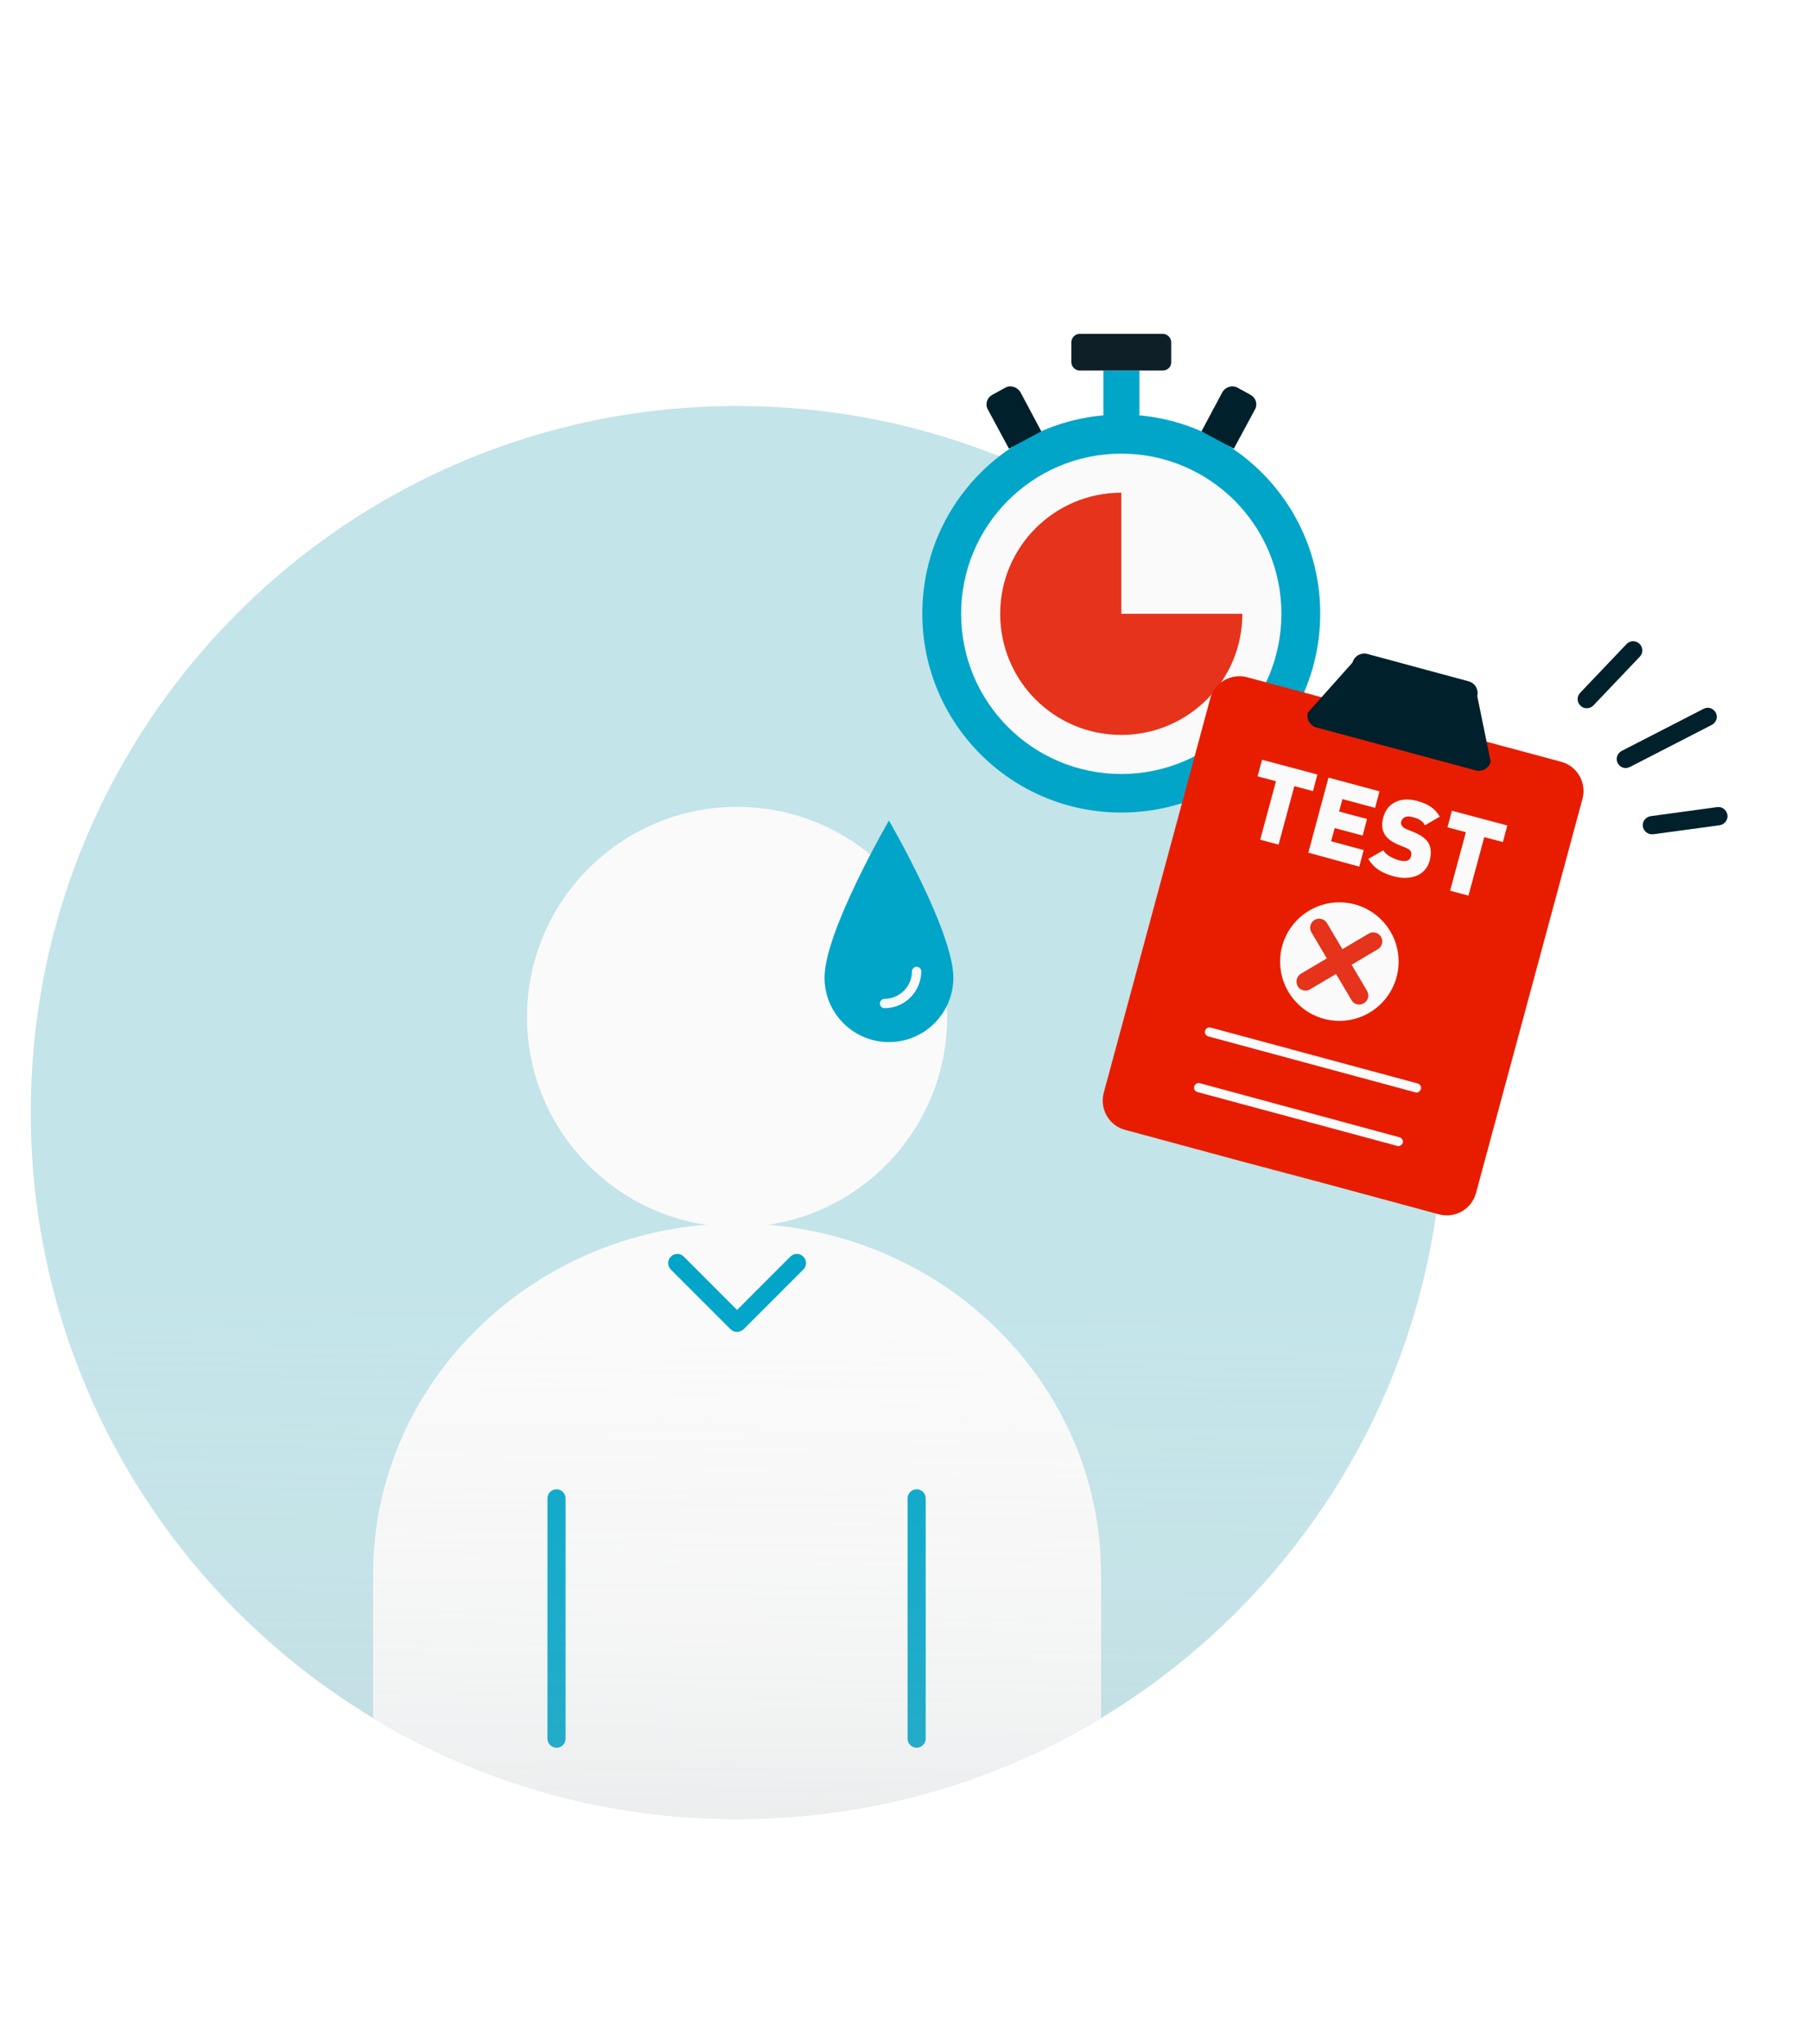
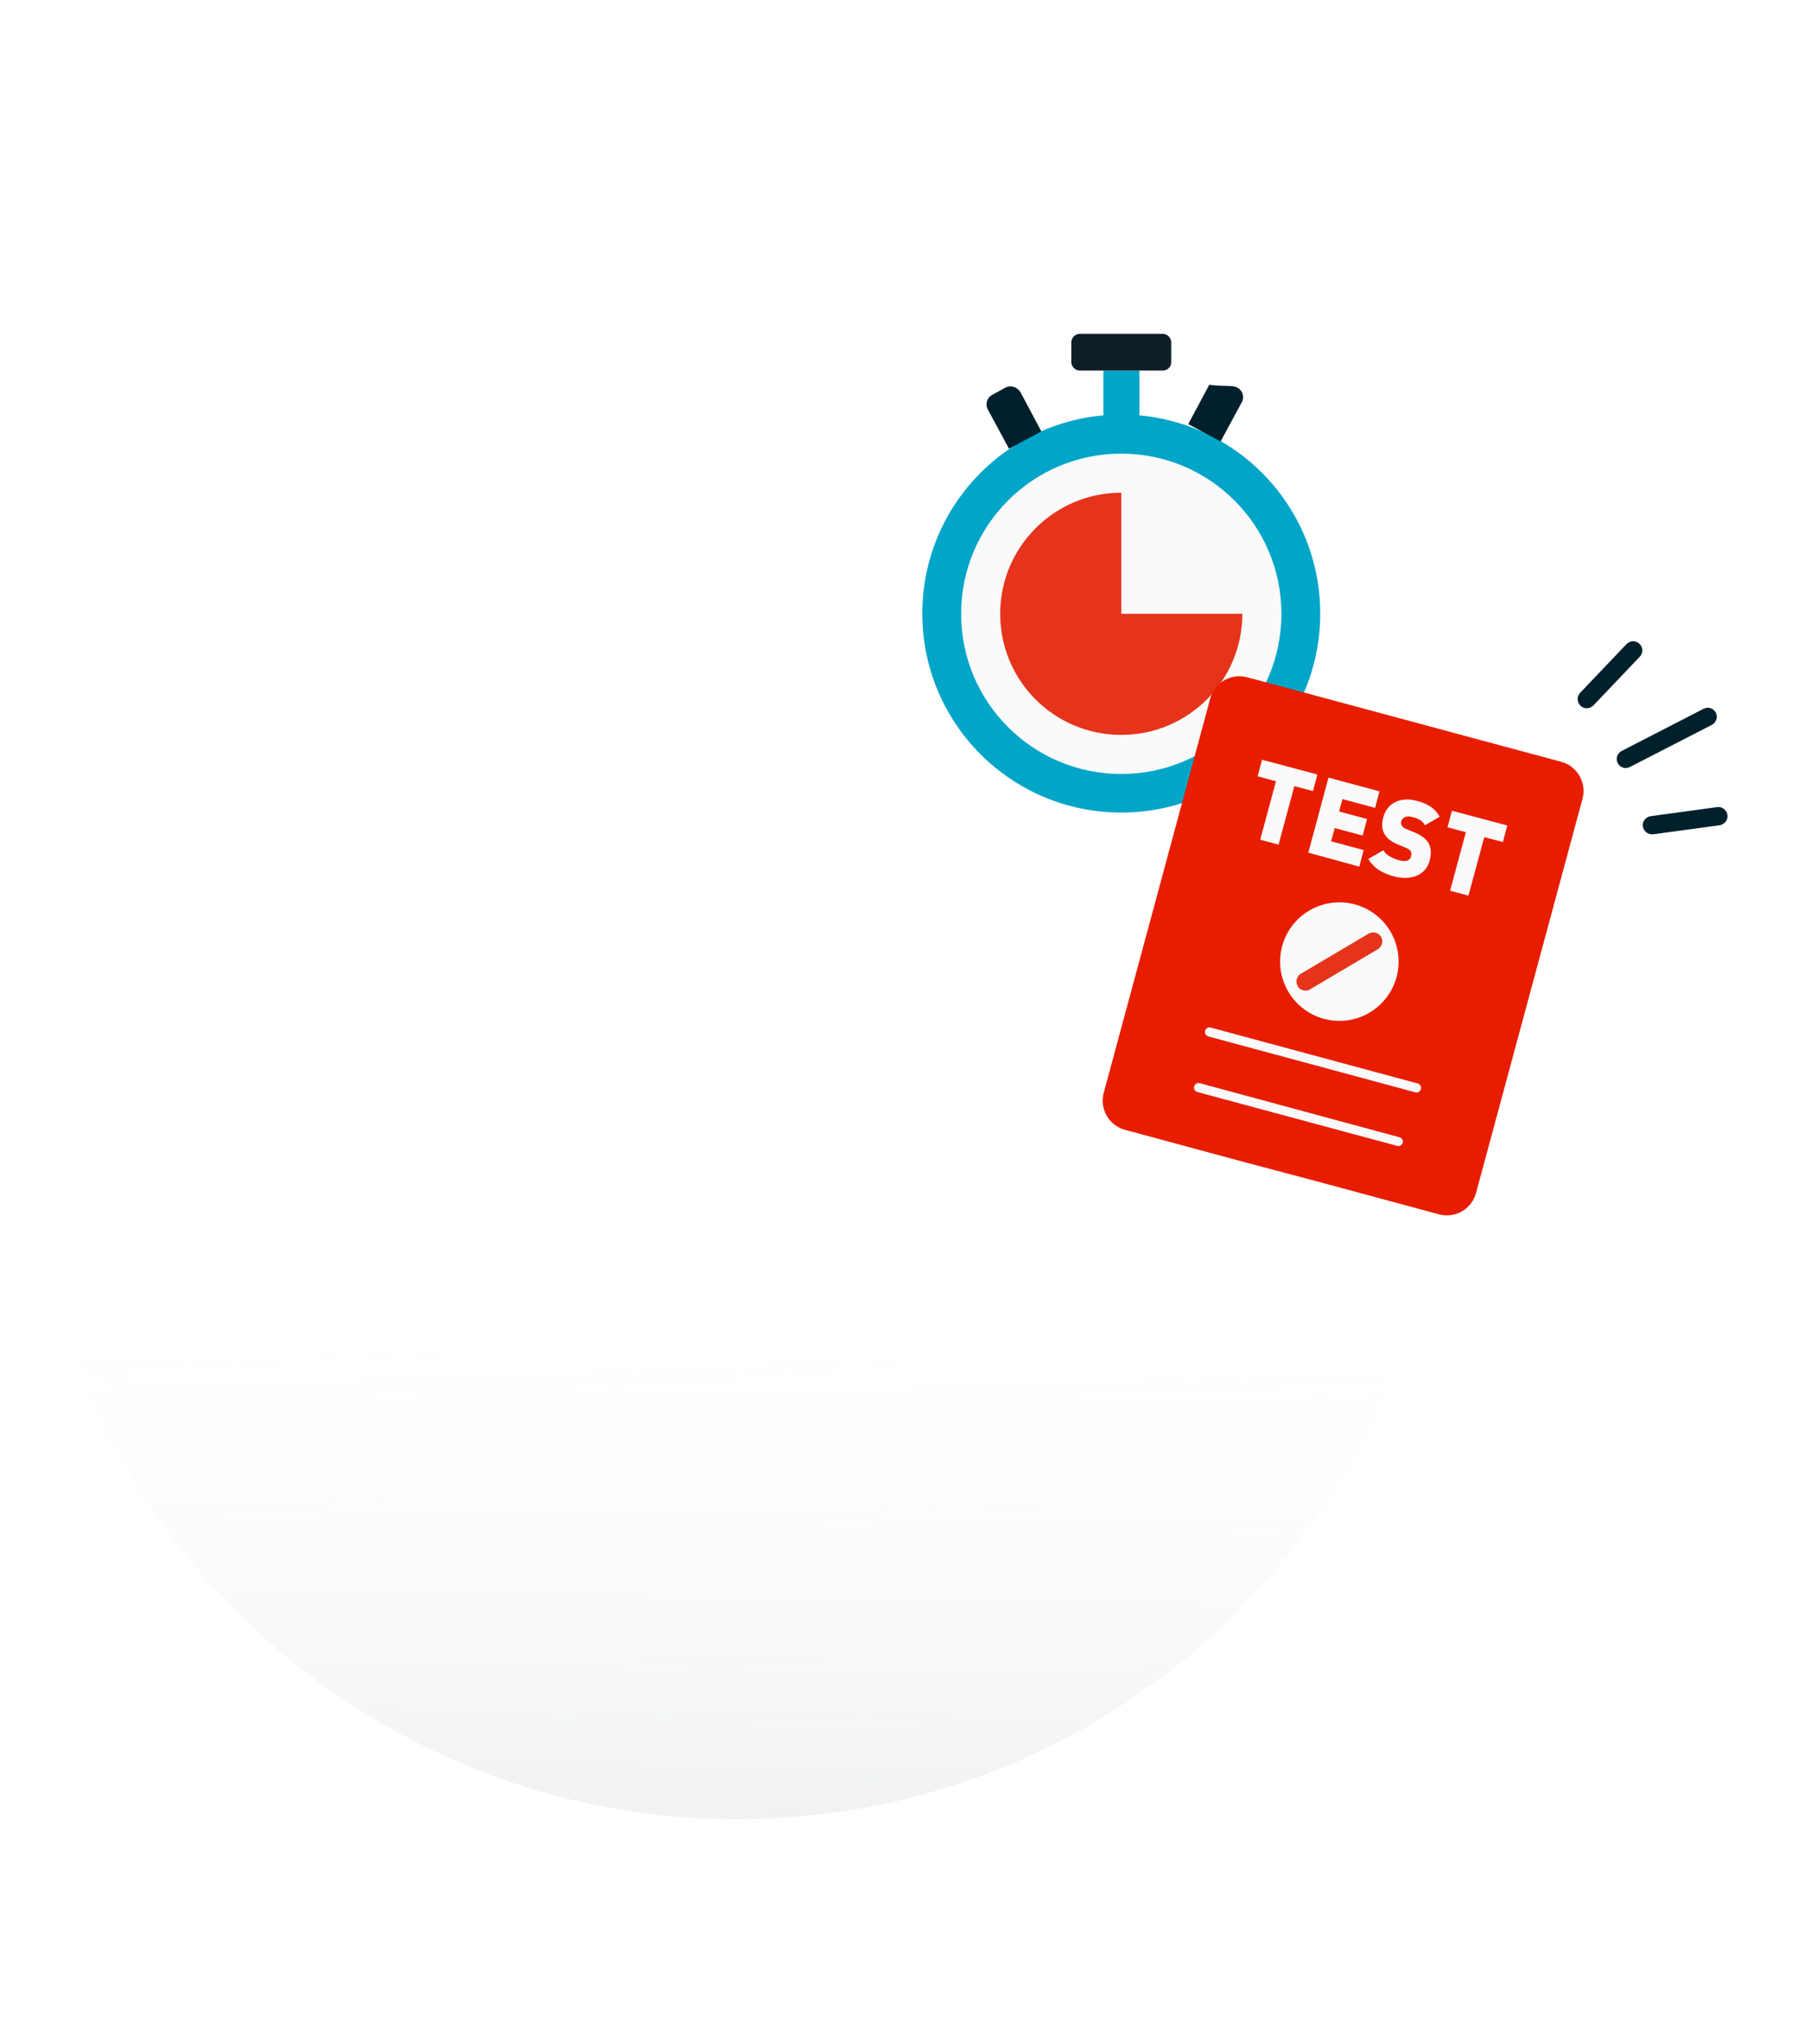
<svg xmlns="http://www.w3.org/2000/svg" xmlns:xlink="http://www.w3.org/1999/xlink" version="1.1" id="Calque_2" x="0px" y="0px" viewBox="0 0 700 790" style="enable-background:new 0 0 700 790;" xml:space="preserve">
  <style type="text/css">
	.st0{clip-path:url(#SVGID_2_);}
	.st1{fill:#C3E4E9;}
	.st2{fill:none;stroke:#0F1F28;stroke-width:2;stroke-linecap:round;stroke-linejoin:round;stroke-miterlimit:10;}
	.st3{fill:#FAFAFA;}
	.st4{fill:#00A5C8;}
	.st5{fill:url(#SVGID_3_);}
	.st6{fill:#E6331B;}
	.st7{fill:#00202C;}
	.st8{fill:#0F1F28;}
	.st9{fill:#E81D00;}
</style>
  <g>
    <g>
      <defs>
-         <path id="SVGID_1_" d="M284.9,702.9c150.8,0,273-122.2,273-273c0-150.8-122.2-273-273-273s-273,122.2-273,273     C11.9,580.7,134.1,702.9,284.9,702.9" />
-       </defs>
+         </defs>
      <clipPath id="SVGID_2_">
        <use xlink:href="#SVGID_1_" style="overflow:visible;" />
      </clipPath>
      <g class="st0">
        <path class="st1" d="M284.9,702.9c150.8,0,273-122.2,273-273c0-150.8-122.2-273-273-273s-273,122.2-273,273     C11.9,580.7,134.1,702.9,284.9,702.9" />
        <path class="st2" d="M423.6,624.5" />
        <g>
          <g>
            <g>
              <path class="st3" d="M364.3,393.1c0-43.8-35.5-79.4-79.4-79.4c-43.8,0-79.4,35.5-79.4,79.4c0,43.9,35.5,79.4,79.4,79.4        C328.8,472.5,364.3,436.9,364.3,393.1z" />
              <path class="st3" d="M284.9,474.2c-44.7,0-81.2-36.4-81.2-81.2s36.4-81.2,81.2-81.2s81.2,36.4,81.2,81.2        S329.7,474.2,284.9,474.2z M284.9,315.4c-42.8,0-77.6,34.8-77.6,77.6s34.8,77.6,77.6,77.6s77.6-34.8,77.6-77.6        S327.7,315.4,284.9,315.4z" />
            </g>
            <g>
              <line class="st3" x1="205.5" y1="685.9" x2="205.5" y2="629.6" />
              <rect x="203.8" y="629.6" class="st3" width="3.5" height="56.3" />
            </g>
            <g>
              <line class="st3" x1="364.3" y1="629.6" x2="364.3" y2="685.9" />
              <rect x="362.6" y="629.6" class="st3" width="3.5" height="56.3" />
            </g>
            <g>
              <path class="st3" d="M205.5,703.5H146v-36.1v-59.1c0-73.9,62.2-133.8,138.9-133.8s138.9,59.9,138.9,133.8l0,60v35.1h-59.5        H205.5z" />
-               <path class="st3" d="M425.6,705.3H144.2v-96.9c0-74.7,63.1-135.6,140.7-135.6s140.7,60.8,140.7,135.6L425.6,705.3z         M147.7,701.8h274.4l0-93.4c0-72.8-61.5-132-137.2-132s-137.2,59.2-137.2,132V701.8z" />
            </g>
          </g>
-           <path class="st4" d="M284.9,514.7c-0.9,0-1.8-0.3-2.5-1l-23.1-23.1c-1.4-1.4-1.4-3.6,0-5c1.4-1.4,3.6-1.4,5,0l20.6,20.6      l20.6-20.6c1.4-1.4,3.6-1.4,5,0c1.4,1.4,1.4,3.6,0,5l-23.1,23.1C286.7,514.3,285.8,514.7,284.9,514.7z" />
          <g>
            <path class="st4" d="M368.5,377.8c0,13.7-11.1,24.9-24.9,24.9c-13.7,0-24.9-11.1-24.9-24.9c0-17.9,24.9-60.7,24.9-60.7       S368.5,359.9,368.5,377.8z" />
            <path class="st3" d="M341.9,389.6c-1,0-1.8-0.8-1.8-1.8c0-1,0.8-1.8,1.8-1.8c5.8,0,10.6-4.8,10.6-10.6c0-1,0.8-1.8,1.8-1.8       s1.8,0.8,1.8,1.8C356,383.3,349.7,389.6,341.9,389.6z" />
          </g>
          <path class="st4" d="M215.1,675.4c-1.9,0-3.5-1.6-3.5-3.5V579c0-1.9,1.6-3.5,3.5-3.5c1.9,0,3.5,1.6,3.5,3.5v92.9      C218.6,673.8,217.1,675.4,215.1,675.4z" />
          <path class="st4" d="M354.3,675.4c-1.9,0-3.5-1.6-3.5-3.5V579c0-1.9,1.6-3.5,3.5-3.5s3.5,1.6,3.5,3.5v92.9      C357.8,673.8,356.2,675.4,354.3,675.4z" />
        </g>
      </g>
    </g>
    <linearGradient id="SVGID_3_" gradientUnits="userSpaceOnUse" x1="4892.612" y1="2432.385" x2="4912.586" y2="1045.28" gradientTransform="matrix(-1 0 0 -1 5182.181 2539.241)">
      <stop offset="0.277" style="stop-color:#FFFFFF;stop-opacity:0" />
      <stop offset="0.295" style="stop-color:#F6F7F8;stop-opacity:2.404231e-02" />
      <stop offset="0.45" style="stop-color:#ADB7BB;stop-opacity:0.238" />
      <stop offset="0.595" style="stop-color:#6F8188;stop-opacity:0.44" />
      <stop offset="0.727" style="stop-color:#3F5760;stop-opacity:0.623" />
      <stop offset="0.843" style="stop-color:#1D3944;stop-opacity:0.782" />
      <stop offset="0.938" style="stop-color:#082732;stop-opacity:0.914" />
      <stop offset="1" style="stop-color:#00202C" />
    </linearGradient>
    <path class="st5" d="M284.9,157c-150.8,0-273,122.2-273,273c0,150.8,122.2,273,273,273s273-122.2,273-273   C557.9,279.2,435.7,157,284.9,157" />
    <g>
      <polyline class="st4" points="440.4,160.5 440.4,143.2 426.5,143.2 426.5,160.5   " />
      <g>
        <path class="st4" d="M433.4,160.2c-42.5,0-76.9,34.4-76.9,76.9s34.4,76.9,76.9,76.9s76.9-34.4,76.9-76.9S475.9,160.2,433.4,160.2     z" />
        <path class="st3" d="M433.4,175.3c-34.2,0-61.9,27.7-61.9,61.9s27.7,61.9,61.9,61.9s61.9-27.7,61.9-61.9S467.6,175.3,433.4,175.3     z" />
        <path class="st6" d="M433.4,190.4c-25.8,0-46.8,20.9-46.8,46.8s20.9,46.8,46.8,46.8c25.8,0,46.8-20.9,46.8-46.8h-46.8V190.4z" />
        <path class="st7" d="M388.6,149.8l-5.1,2.8c-2,1.1-2.8,3.6-1.7,5.6l8.2,15.2l12.5-6.7l-8.1-15.2     C393.1,149.5,390.6,148.7,388.6,149.8z" />
-         <path class="st7" d="M478.3,149.8l5.1,2.8c2,1.1,2.8,3.6,1.7,5.6l-8.2,15.2l-12.5-6.7l8.1-15.2     C473.7,149.5,476.2,148.7,478.3,149.8z" />
+         <path class="st7" d="M478.3,149.8c2,1.1,2.8,3.6,1.7,5.6l-8.2,15.2l-12.5-6.7l8.1-15.2     C473.7,149.5,476.2,148.7,478.3,149.8z" />
      </g>
      <path class="st8" d="M449.4,143.2h-32c-1.8,0-3.3-1.5-3.3-3.3v-7.6c0-1.8,1.5-3.3,3.3-3.3h32c1.8,0,3.3,1.5,3.3,3.3v7.6    C452.8,141.7,451.3,143.2,449.4,143.2z" />
    </g>
    <path class="st7" d="M638.5,322.4c-1.7,0-3.2-1.3-3.5-3c-0.3-1.9,1.1-3.7,3-4l25.7-3.5c1.9-0.3,3.7,1.1,4,3c0.3,1.9-1.1,3.7-3,4   l-25.7,3.5C638.8,322.4,638.6,322.4,638.5,322.4z M628.4,296.8c-1.3,0-2.5-0.7-3.1-1.9c-0.9-1.7-0.2-3.8,1.5-4.7l31.7-16.3   c1.7-0.9,3.8-0.2,4.7,1.5c0.9,1.7,0.2,3.8-1.5,4.7L630,296.4C629.5,296.6,628.9,296.8,628.4,296.8z M613.3,273.7   c-0.9,0-1.7-0.3-2.4-1c-1.4-1.3-1.5-3.6-0.1-5l17.9-18.8c1.3-1.4,3.6-1.5,5-0.1c1.4,1.3,1.5,3.6,0.1,5l-17.9,18.8   C615.2,273.3,614.3,273.7,613.3,273.7z" />
    <g>
      <g>
        <path class="st9" d="M511,457.2l-76.2-20.6c-6.2-1.7-9.8-8.1-8.2-14.2l41.2-152.5c1.7-6.2,8.1-9.8,14.2-8.2l33.1,8.9l55.3,14.9     l33.1,8.9c6.2,1.7,9.8,8.1,8.2,14.2l-41.2,152.5c-1.7,6.2-8.1,9.8-14.2,8.2l-76.2-20.6" />
      </g>
      <g>
        <path class="st3" d="M547.5,422.2c-0.2,0-0.3,0-0.5-0.1l-80-21.6c-0.9-0.3-1.5-1.2-1.2-2.2c0.3-0.9,1.2-1.5,2.2-1.2l80,21.6     c0.9,0.3,1.5,1.2,1.2,2.2C548.9,421.7,548.2,422.2,547.5,422.2z" />
        <path class="st3" d="M540.5,442.9c-0.2,0-0.3,0-0.5-0.1L462.8,422c-0.9-0.3-1.5-1.2-1.2-2.2c0.3-0.9,1.2-1.5,2.2-1.2l77.2,20.9     c0.9,0.3,1.5,1.2,1.2,2.2C541.9,442.4,541.2,442.9,540.5,442.9z" />
      </g>
-       <path class="st7" d="M570.4,297.7l-61.6-16.6c-2.5-0.7-3.9-3.2-3.3-5.7l17.3-19.4c0.7-2.5,3.2-3.9,5.7-3.3l39.2,10.6    c2.5,0.7,3.9,3.2,3.3,5.7l5.2,25.4C575.5,296.9,572.9,298.4,570.4,297.7z" />
      <g>
        <path class="st3" d="M500.3,303.8l-6.1,22.6l-7.1-1.9l6.1-22.6l-7.1-1.9l1.7-6.4l21.4,5.7l-1.7,6.4L500.3,303.8z" />
        <path class="st3" d="M505.7,329.5l7.8-29l19.7,5.3l-1.7,6.4l-12.6-3.4l-1.3,4.8l10.8,2.9l-1.7,6.4l-10.8-2.9l-1.4,5.1l12.6,3.4     l-1.7,6.4L505.7,329.5z" />
        <path class="st3" d="M538.9,338.7c-4.4-1.2-7.8-3-10-6.8l5.8-3.3c1.1,1.9,3.6,3.1,5.9,3.8c2.8,0.8,4.4,0.2,4.8-1.5     c0.2-0.7,0.2-1.3-0.1-1.9c-0.3-0.5-0.8-0.9-1.7-1.3l-3.4-1.4c-2.5-1.1-4.2-2.4-5.1-4.1c-1-1.7-1.1-3.9-0.4-6.4     c1.4-5.3,6.4-8.1,13-6.3c4.2,1.1,7,2.9,8.8,6.1l-5.7,3.3c-1.1-1.9-2.7-2.6-5-3.2c-2.5-0.7-3.9,0.5-4.2,1.8     c-0.1,0.4-0.1,0.9,0.2,1.5c0.3,0.5,0.8,1,1.8,1.4l3.4,1.4c2.5,1.1,4.2,2.4,5.1,3.9c1.1,1.9,1.2,4.2,0.5,6.9     C551,338.5,545,340.3,538.9,338.7z" />
        <path class="st3" d="M573.7,323.5l-6.1,22.6l-7.1-1.9l6.1-22.6l-7.1-1.9l1.7-6.4l21.4,5.7l-1.7,6.4L573.7,323.5z" />
      </g>
      <g>
        <circle class="st3" cx="517.7" cy="371.6" r="22.9" />
        <g>
-           <path class="st6" d="M525.4,388.2c-1.2,0-2.4-0.6-3-1.7l-15.5-26.2c-1-1.7-0.4-3.8,1.2-4.8c1.7-1,3.8-0.4,4.8,1.2l15.5,26.2      c1,1.7,0.4,3.8-1.2,4.8C526.6,388,526,388.2,525.4,388.2z" />
          <path class="st6" d="M504.6,382.8c-1.2,0-2.4-0.6-3-1.7c-1-1.7-0.4-3.8,1.2-4.8l26.2-15.5c1.7-1,3.8-0.4,4.8,1.2      c1,1.7,0.4,3.8-1.2,4.8l-26.2,15.5C505.8,382.7,505.2,382.8,504.6,382.8z" />
        </g>
      </g>
    </g>
  </g>
</svg>